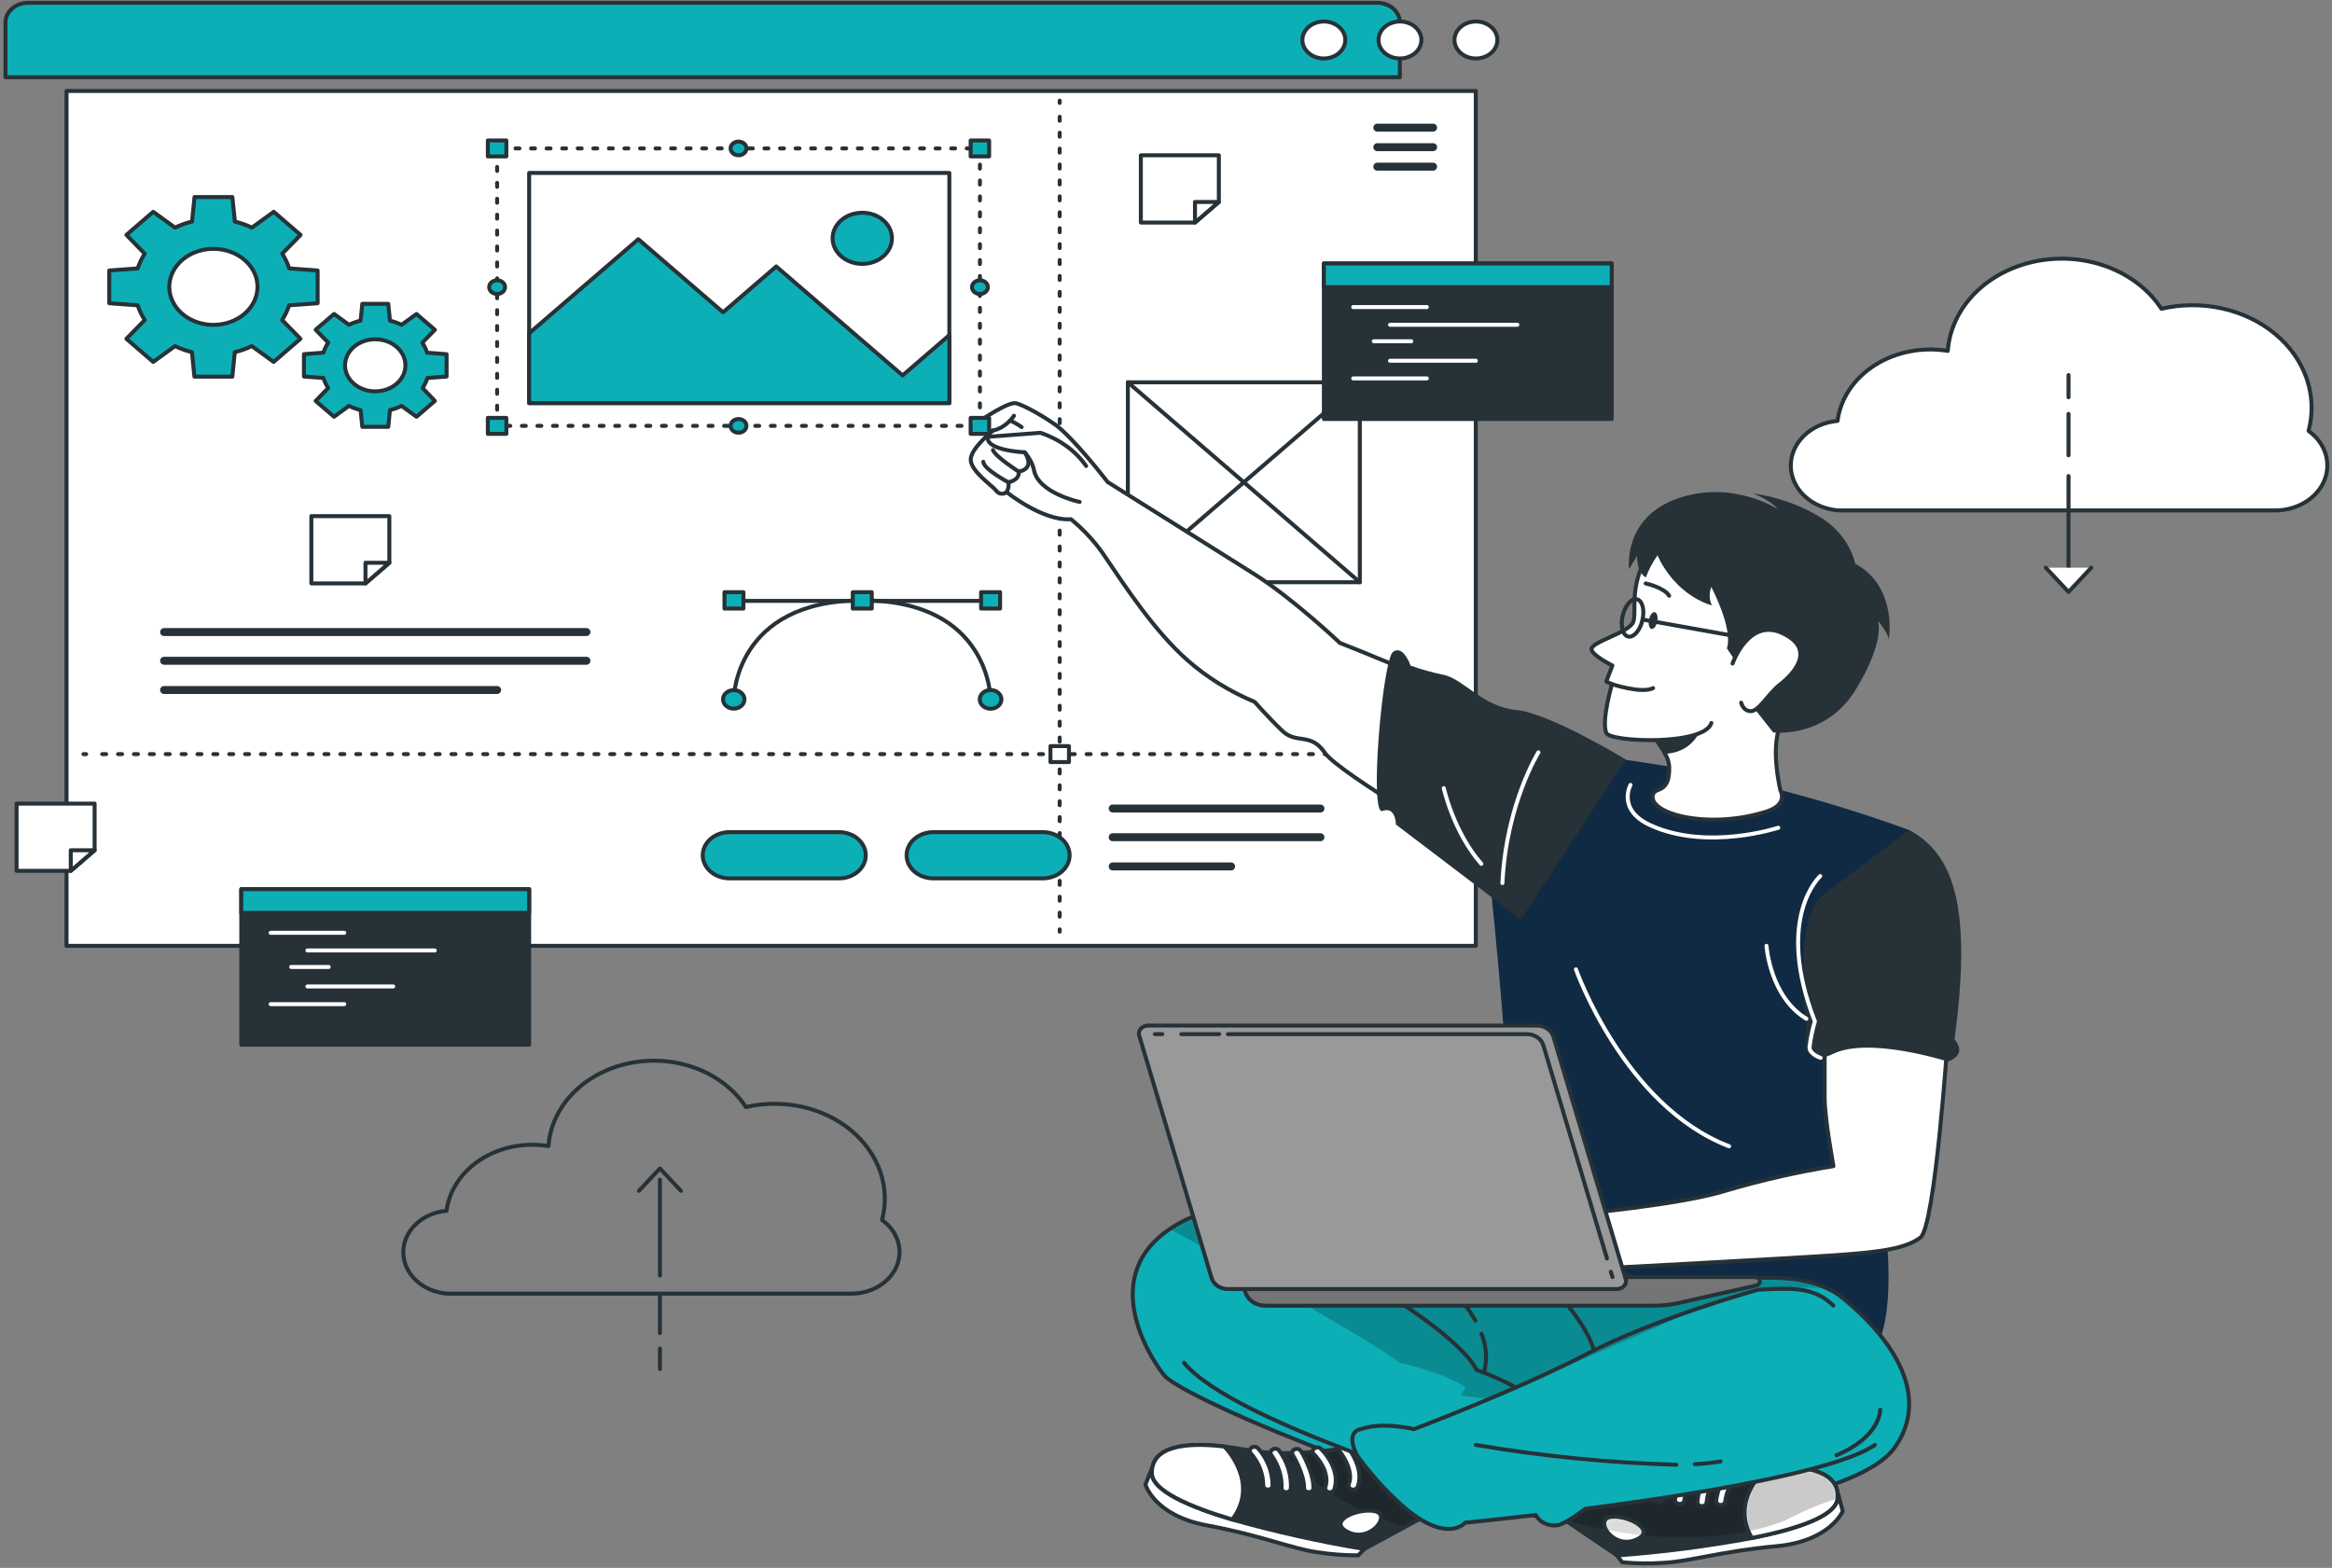
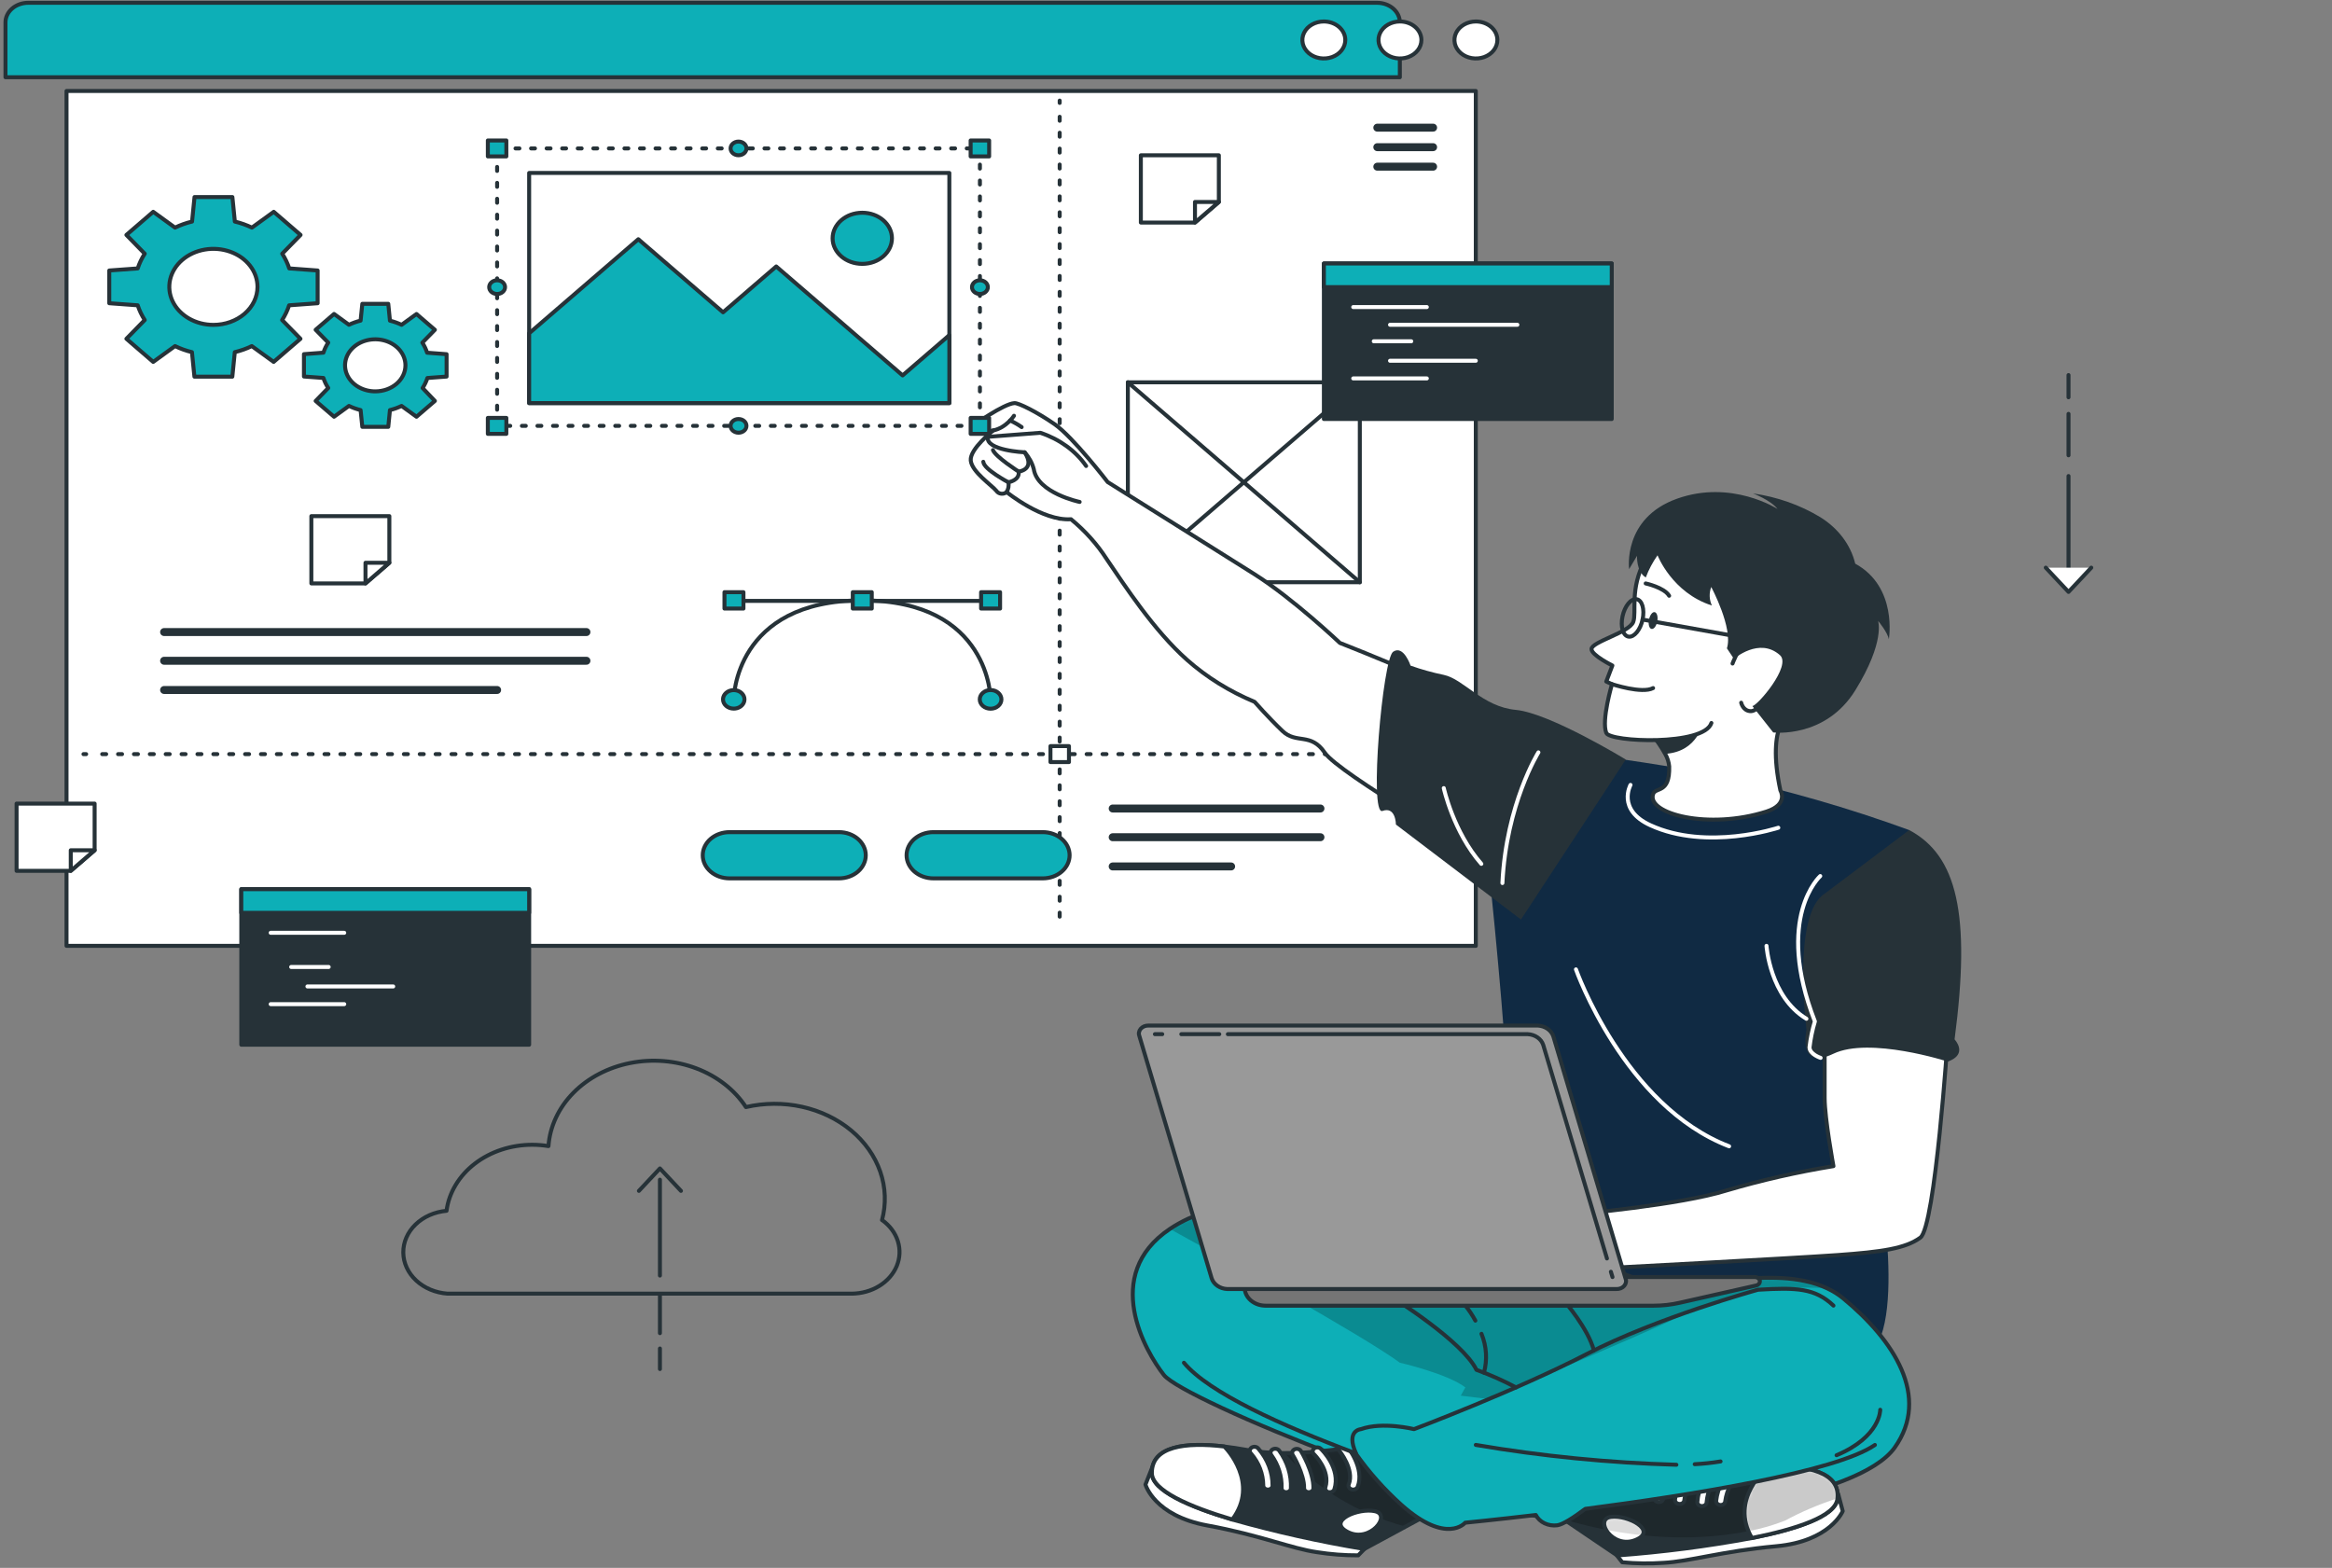
<svg xmlns="http://www.w3.org/2000/svg" width="586" height="394" viewBox="0 0 586 394" fill="none">
  <rect x="0" y="0" width="586" height="394" fill="#808080" stroke="none" />
-   <path d="M580.11 108.286C581.274 103.945 581.112 99.418 579.641 95.147C578.17 90.876 575.44 87.006 571.716 83.915C567.992 80.823 563.402 78.615 558.393 77.507C553.384 76.398 548.127 76.427 543.135 77.589C540.093 72.943 535.39 69.268 529.726 67.112C524.063 64.955 517.742 64.434 511.706 65.624C505.67 66.815 500.242 69.653 496.232 73.718C492.221 77.782 489.843 82.854 489.451 88.177C486.278 87.654 483.013 87.702 479.862 88.318C476.711 88.934 473.741 90.104 471.14 91.755C468.539 93.406 466.362 95.502 464.746 97.913C463.13 100.323 462.11 102.995 461.749 105.761C458.499 106.056 455.494 107.384 453.321 109.487C451.148 111.589 449.964 114.314 450.001 117.129C450.037 119.944 451.292 122.646 453.518 124.706C455.745 126.766 458.784 128.037 462.041 128.269H571.799C574.487 128.252 577.103 127.524 579.295 126.184C581.488 124.845 583.149 122.957 584.056 120.778C584.962 118.598 585.07 116.231 584.364 113.997C583.658 111.763 582.173 109.769 580.11 108.286Z" fill="white" stroke="#263238" stroke-linecap="round" stroke-linejoin="round" />
  <path d="M519.792 119.627V145.689" stroke="#263238" stroke-linecap="round" stroke-linejoin="round" />
  <path d="M519.792 104.003V114.415" stroke="#263238" stroke-linecap="round" stroke-linejoin="round" />
  <path d="M519.792 94.256V99.833" stroke="#263238" stroke-linecap="round" stroke-linejoin="round" />
  <path d="M514.077 142.65L519.792 148.741L525.507 142.65" fill="white" />
  <path d="M514.077 142.65L519.792 148.741L525.507 142.65" stroke="#263238" stroke-linecap="round" stroke-linejoin="round" />
  <path d="M221.639 306.6C222.712 302.584 222.56 298.396 221.198 294.445C219.836 290.494 217.31 286.914 213.867 284.054C210.423 281.195 206.179 279.153 201.548 278.127C196.917 277.101 192.056 277.127 187.44 278.201C184.63 273.899 180.282 270.496 175.045 268.5C169.807 266.504 163.961 266.021 158.379 267.124C152.798 268.228 147.779 270.857 144.074 274.621C140.369 278.385 138.175 283.081 137.82 288.008C136.487 287.788 135.133 287.676 133.776 287.671C128.443 287.668 123.296 289.358 119.317 292.419C115.339 295.48 112.808 299.697 112.208 304.265C109.203 304.536 106.424 305.764 104.414 307.708C102.404 309.652 101.308 312.173 101.34 314.777C101.372 317.381 102.53 319.881 104.587 321.788C106.645 323.695 109.453 324.872 112.464 325.088H214.036C216.517 325.065 218.931 324.387 220.951 323.145C222.972 321.902 224.502 320.156 225.335 318.141C226.168 316.126 226.264 313.939 225.61 311.876C224.957 309.812 223.585 307.971 221.679 306.6H221.639Z" stroke="#263238" stroke-linecap="round" stroke-linejoin="round" />
  <path d="M165.832 320.544V296.444" stroke="#263238" stroke-linecap="round" stroke-linejoin="round" />
  <path d="M165.832 335.011V325.367" stroke="#263238" stroke-linecap="round" stroke-linejoin="round" />
  <path d="M165.832 344.028V338.869" stroke="#263238" stroke-linecap="round" stroke-linejoin="round" />
  <path d="M171.116 299.256L165.832 293.621L160.547 299.256" stroke="#263238" stroke-linecap="round" stroke-linejoin="round" />
  <path d="M7.091 0.704H346.046C347.561 0.704 349.015 1.223 350.087 2.147C351.159 3.071 351.761 4.324 351.761 5.631V19.412H1.375V5.631C1.375 4.324 1.978 3.071 3.05 2.147C4.121 1.223 5.575 0.704 7.091 0.704Z" fill="#0DAFB7" stroke="#263238" stroke-linecap="round" stroke-linejoin="round" />
  <path d="M370.849 22.863H16.716V237.682H370.849V22.863Z" fill="white" stroke="#263238" stroke-linecap="round" stroke-linejoin="round" />
  <path d="M376.268 10.046C376.268 10.966 375.952 11.864 375.359 12.629C374.767 13.393 373.925 13.989 372.939 14.341C371.954 14.692 370.87 14.784 369.824 14.605C368.778 14.426 367.817 13.983 367.063 13.333C366.309 12.683 365.796 11.855 365.587 10.953C365.379 10.051 365.486 9.117 365.894 8.268C366.302 7.418 366.994 6.692 367.88 6.182C368.767 5.671 369.809 5.398 370.876 5.398C372.306 5.398 373.677 5.888 374.689 6.76C375.7 7.631 376.268 8.814 376.268 10.046Z" fill="white" stroke="#263238" stroke-linecap="round" stroke-linejoin="round" />
  <path d="M357.18 10.046C357.18 10.966 356.864 11.864 356.271 12.629C355.679 13.393 354.837 13.989 353.851 14.341C352.866 14.692 351.782 14.784 350.736 14.605C349.69 14.426 348.729 13.983 347.975 13.333C347.221 12.683 346.708 11.855 346.5 10.953C346.292 10.051 346.398 9.117 346.806 8.268C347.215 7.418 347.906 6.692 348.792 6.182C349.679 5.671 350.722 5.398 351.788 5.398C353.218 5.398 354.59 5.888 355.601 6.76C356.612 7.631 357.18 8.814 357.18 10.046Z" fill="white" stroke="#263238" stroke-linecap="round" stroke-linejoin="round" />
  <path d="M338.052 10.046C338.052 10.966 337.736 11.864 337.143 12.629C336.551 13.393 335.709 13.989 334.723 14.341C333.738 14.692 332.654 14.784 331.608 14.605C330.562 14.426 329.601 13.983 328.847 13.333C328.093 12.683 327.58 11.855 327.372 10.953C327.164 10.051 327.27 9.117 327.678 8.268C328.087 7.418 328.778 6.692 329.664 6.182C330.551 5.671 331.594 5.398 332.66 5.398C334.09 5.398 335.462 5.888 336.473 6.76C337.484 7.631 338.052 8.814 338.052 10.046Z" fill="white" stroke="#263238" stroke-linecap="round" stroke-linejoin="round" />
  <path d="M360.119 32.078H346.1" stroke="#263238" stroke-width="2" stroke-linecap="round" stroke-linejoin="round" />
  <path d="M360.119 36.981H346.1" stroke="#263238" stroke-width="2" stroke-linecap="round" stroke-linejoin="round" />
  <path d="M360.119 41.885H346.1" stroke="#263238" stroke-width="2" stroke-linecap="round" stroke-linejoin="round" />
  <path d="M41.236 158.829H147.364" stroke="#263238" stroke-width="2" stroke-linecap="round" stroke-linejoin="round" />
  <path d="M41.236 166.045H147.364" stroke="#263238" stroke-width="2" stroke-linecap="round" stroke-linejoin="round" />
  <path d="M41.236 173.389H124.92" stroke="#263238" stroke-width="2" stroke-linecap="round" stroke-linejoin="round" />
  <path d="M266.285 25.28V25.861" stroke="#263238" stroke-linecap="round" stroke-linejoin="round" />
  <path d="M266.285 29.347V231.802" stroke="#263238" stroke-linecap="round" stroke-linejoin="round" stroke-dasharray="1 3" />
-   <path d="M266.285 233.545V234.126" stroke="#263238" stroke-linecap="round" stroke-linejoin="round" />
  <path d="M20.976 189.506H21.65" stroke="#263238" stroke-linecap="round" stroke-linejoin="round" />
  <path d="M25.68 189.506H362.734" stroke="#263238" stroke-linecap="round" stroke-linejoin="round" stroke-dasharray="1 2.99" />
  <path d="M364.756 189.506H365.43" stroke="#263238" stroke-linecap="round" stroke-linejoin="round" />
  <path d="M268.616 187.495H263.966V191.504H268.616V187.495Z" fill="white" stroke="#263238" stroke-linecap="round" stroke-linejoin="round" />
  <path d="M247.723 150.997H185.634" stroke="#263238" stroke-linecap="round" stroke-linejoin="round" />
  <path d="M248.922 175.747C248.922 175.747 248.922 150.869 216.678 150.869C184.434 150.869 184.38 175.747 184.38 175.747" stroke="#263238" stroke-linecap="round" stroke-linejoin="round" />
  <path d="M248.922 178.095C250.426 178.095 251.645 177.044 251.645 175.748C251.645 174.451 250.426 173.4 248.922 173.4C247.418 173.4 246.199 174.451 246.199 175.748C246.199 177.044 247.418 178.095 248.922 178.095Z" fill="#0DAFB7" stroke="#263238" stroke-linecap="round" stroke-linejoin="round" />
  <path d="M181.684 175.748C181.684 175.288 181.842 174.839 182.138 174.456C182.435 174.074 182.856 173.776 183.348 173.6C183.841 173.424 184.383 173.378 184.906 173.468C185.429 173.558 185.909 173.779 186.286 174.104C186.663 174.429 186.92 174.843 187.024 175.294C187.128 175.745 187.075 176.212 186.871 176.637C186.667 177.061 186.321 177.424 185.878 177.68C185.435 177.935 184.913 178.072 184.38 178.072C183.665 178.072 182.979 177.827 182.474 177.391C181.968 176.955 181.684 176.364 181.684 175.748Z" fill="#0DAFB7" stroke="#263238" stroke-linecap="round" stroke-linejoin="round" />
  <path d="M246.536 152.926H251.308V148.812H246.536V152.926Z" fill="#0DAFB7" stroke="#263238" stroke-linecap="round" stroke-linejoin="round" />
  <path d="M214.292 152.926H219.064V148.812H214.292V152.926Z" fill="#0DAFB7" stroke="#263238" stroke-linecap="round" stroke-linejoin="round" />
  <path d="M182.048 152.926H186.82V148.812H182.048V152.926Z" fill="#0DAFB7" stroke="#263238" stroke-linecap="round" stroke-linejoin="round" />
  <path d="M79.816 76.199V67.972L72.685 67.449C72.261 66.163 71.669 64.924 70.919 63.754L75.529 59.036L68.789 53.226L63.303 57.2C61.951 56.545 60.511 56.034 59.016 55.678L58.396 49.519H48.879L48.259 55.678C46.768 56.032 45.333 56.544 43.986 57.2L38.5 53.226L31.76 59.036L36.37 63.754C35.614 64.921 35.021 66.162 34.604 67.449L27.459 67.972V76.199L34.604 76.722C35.024 78.009 35.616 79.249 36.37 80.417L31.76 85.135L38.5 90.945L43.986 86.971C45.324 87.625 46.75 88.137 48.232 88.493L48.852 94.651H58.383L59.003 88.493C60.493 88.136 61.928 87.625 63.276 86.971L68.762 90.945L75.502 85.135L70.892 80.417C71.64 79.246 72.232 78.007 72.658 76.722L79.816 76.199ZM53.624 81.637C51.433 81.637 49.29 81.077 47.468 80.027C45.646 78.978 44.226 77.486 43.387 75.741C42.548 73.995 42.329 72.075 42.757 70.222C43.184 68.369 44.239 66.667 45.789 65.331C47.339 63.996 49.313 63.086 51.462 62.717C53.612 62.349 55.84 62.538 57.864 63.261C59.889 63.984 61.62 65.208 62.837 66.779C64.055 68.35 64.705 70.196 64.705 72.085C64.705 74.619 63.537 77.048 61.459 78.84C59.381 80.631 56.563 81.637 53.624 81.637Z" fill="#0DAFB7" stroke="#263238" stroke-linecap="round" stroke-linejoin="round" />
  <path d="M112.222 94.628V89.004L107.328 88.632C107.047 87.754 106.644 86.907 106.129 86.111L109.283 82.88L104.659 78.906L100.912 81.626C99.986 81.182 99.005 80.831 97.987 80.58L97.569 76.35H91.045L90.613 80.568C89.595 80.82 88.614 81.171 87.688 81.614L83.941 78.895L79.317 82.869L82.485 86.099C81.96 86.892 81.552 87.74 81.272 88.621L76.378 88.993V94.617L81.272 94.977C81.549 95.859 81.957 96.706 82.485 97.498L79.317 100.752L83.941 104.726L87.688 102.007C88.614 102.45 89.595 102.801 90.613 103.053L91.045 107.259H97.569L97.987 103.053C99.005 102.801 99.986 102.45 100.912 102.007L104.659 104.726L109.283 100.752L106.196 97.51C106.714 96.715 107.117 95.868 107.396 94.989L112.222 94.628ZM94.307 98.347C92.805 98.349 91.335 97.967 90.085 97.249C88.835 96.531 87.861 95.509 87.284 94.314C86.708 93.118 86.557 91.801 86.849 90.531C87.142 89.261 87.865 88.094 88.927 87.179C89.989 86.263 91.343 85.64 92.816 85.388C94.29 85.136 95.817 85.266 97.204 85.763C98.591 86.259 99.776 87.1 100.609 88.177C101.442 89.255 101.885 90.521 101.883 91.816C101.879 93.547 101.08 95.207 99.66 96.43C98.24 97.655 96.315 98.344 94.307 98.347Z" fill="#0DAFB7" stroke="#263238" stroke-linecap="round" stroke-linejoin="round" />
  <path d="M279.603 203.171H331.811" stroke="#263238" stroke-width="2" stroke-linecap="round" stroke-linejoin="round" />
  <path d="M279.603 210.387H331.811" stroke="#263238" stroke-width="2" stroke-linecap="round" stroke-linejoin="round" />
  <path d="M279.603 217.731H309.366" stroke="#263238" stroke-width="2" stroke-linecap="round" stroke-linejoin="round" />
  <path d="M210.814 220.729H183.328C181.541 220.729 179.826 220.116 178.562 219.027C177.298 217.937 176.588 216.459 176.588 214.919C176.588 213.378 177.298 211.9 178.562 210.81C179.826 209.721 181.541 209.109 183.328 209.109H210.814C212.602 209.109 214.316 209.721 215.58 210.81C216.844 211.9 217.554 213.378 217.554 214.919C217.554 216.459 216.844 217.937 215.58 219.027C214.316 220.116 212.602 220.729 210.814 220.729Z" fill="#0DAFB7" stroke="#263238" stroke-linecap="round" stroke-linejoin="round" />
  <path d="M262.038 220.729H234.553C232.765 220.729 231.051 220.116 229.787 219.027C228.523 217.937 227.813 216.459 227.812 214.919C227.813 213.378 228.523 211.9 229.787 210.81C231.051 209.721 232.765 209.109 234.553 209.109H262.038C263.826 209.109 265.54 209.721 266.804 210.81C268.068 211.9 268.778 213.378 268.778 214.919C268.778 216.459 268.068 217.937 266.804 219.027C265.54 220.116 263.826 220.729 262.038 220.729Z" fill="#0DAFB7" stroke="#263238" stroke-linecap="round" stroke-linejoin="round" />
  <path d="M341.705 96.069H283.417V146.314H341.705V96.069Z" fill="white" stroke="#263238" stroke-linecap="round" stroke-linejoin="round" />
  <path d="M283.417 96.069L341.705 146.314" stroke="#263238" stroke-linecap="round" stroke-linejoin="round" />
  <path d="M341.705 96.069L283.417 146.314" stroke="#263238" stroke-linecap="round" stroke-linejoin="round" />
  <path d="M306.28 39.027V50.751L300.281 55.922H286.68V39.027H306.28Z" fill="white" stroke="#263238" stroke-linecap="round" stroke-linejoin="round" />
  <path d="M306.28 50.751L300.281 55.922V50.751H306.28Z" fill="white" stroke="#263238" stroke-linecap="round" stroke-linejoin="round" />
  <path d="M97.838 129.697V141.422L91.84 146.605H78.238V129.697H97.838Z" fill="white" stroke="#263238" stroke-linecap="round" stroke-linejoin="round" />
  <path d="M97.838 141.422L91.84 146.605V141.422H97.838Z" fill="white" stroke="#263238" stroke-linecap="round" stroke-linejoin="round" />
  <path d="M23.779 201.939V213.664L17.781 218.834H4.166V201.939H23.779Z" fill="white" stroke="#263238" stroke-linecap="round" stroke-linejoin="round" />
  <path d="M23.779 213.664L17.781 218.834V213.664H23.779Z" fill="white" stroke="#263238" stroke-linecap="round" stroke-linejoin="round" />
  <path d="M405.008 66.217H332.674V105.295H405.008V66.217Z" fill="#263238" stroke="#263238" stroke-linecap="round" stroke-linejoin="round" />
  <path d="M405.008 66.217H332.674V72.155H405.008V66.217Z" fill="#0DAFB7" stroke="#263238" stroke-linecap="round" stroke-linejoin="round" />
  <path d="M340.047 77.163H358.542" stroke="white" stroke-linecap="round" stroke-linejoin="round" />
  <path d="M349.294 81.614H381.296" stroke="white" stroke-linecap="round" stroke-linejoin="round" />
  <path d="M345.21 85.762H354.632" stroke="white" stroke-linecap="round" stroke-linejoin="round" />
  <path d="M349.294 90.654H370.849" stroke="white" stroke-linecap="round" stroke-linejoin="round" />
  <path d="M340.047 95.093H358.542" stroke="white" stroke-linecap="round" stroke-linejoin="round" />
  <path d="M132.967 223.448H60.634V262.526H132.967V223.448Z" fill="#263238" stroke="#263238" stroke-linecap="round" stroke-linejoin="round" />
  <path d="M132.967 223.448H60.634V229.385H132.967V223.448Z" fill="#0DAFB7" stroke="#263238" stroke-linecap="round" stroke-linejoin="round" />
  <path d="M68.021 234.405H86.502" stroke="white" stroke-linecap="round" stroke-linejoin="round" />
-   <path d="M77.254 238.844H109.256" stroke="white" stroke-linecap="round" stroke-linejoin="round" />
  <path d="M73.17 242.992H82.593" stroke="white" stroke-linecap="round" stroke-linejoin="round" />
  <path d="M77.254 247.884H98.809" stroke="white" stroke-linecap="round" stroke-linejoin="round" />
  <path d="M68.021 252.335H86.502" stroke="white" stroke-linecap="round" stroke-linejoin="round" />
  <path d="M269.129 130.476C261.998 130.999 252.953 123.655 252.953 123.655C252.779 123.809 252.567 123.927 252.332 123.998C252.096 124.069 251.845 124.092 251.598 124.065C251.351 124.038 251.114 123.962 250.907 123.842C250.7 123.723 250.528 123.563 250.405 123.376C249.246 121.935 244.218 118.6 243.935 115.719C243.652 112.837 249.583 108.166 249.583 108.166C245.013 109.235 244.528 106.922 244.528 106.922C244.528 106.922 252.225 101.449 254.921 101.298C255.972 101.24 260.555 103.518 264.99 106.585C269.628 109.804 278.336 121.133 278.336 121.133C278.336 121.133 307.789 139.574 315.23 144.292C325.057 150.52 336.704 161.571 336.704 161.571C336.704 161.571 375.796 176.77 386.58 185.125L371.995 214.895C371.995 214.895 336.448 194.363 332.903 189.157C329.357 183.951 325.799 187.077 322.24 183.672C318.681 180.268 315.271 176.375 315.271 176.375C308.941 173.741 303.197 170.169 298.299 165.824C289.996 158.469 282.676 147.232 278.079 140.469C275.7 136.767 272.682 133.398 269.129 130.476Z" fill="white" stroke="#263238" stroke-linecap="round" stroke-linejoin="round" />
  <path d="M271.299 126.13C271.299 126.13 260.69 123.911 259.774 117.88C259.369 116.351 258.592 114.913 257.496 113.662C257.496 113.662 247.601 113.243 248.221 109.769L261.432 108.758C266.24 110.351 270.29 113.289 272.93 117.101" fill="white" />
  <path d="M271.299 126.13C271.299 126.13 260.69 123.911 259.774 117.88C259.369 116.351 258.592 114.913 257.496 113.662C257.496 113.662 247.601 113.243 248.221 109.769L261.432 108.758C266.24 110.351 270.29 113.289 272.93 117.101" stroke="#263238" stroke-linecap="round" stroke-linejoin="round" />
  <path d="M252.939 123.655C253.41 122.902 253.567 122.032 253.384 121.192C253.384 121.192 256.296 120.727 255.972 118.507C255.972 118.507 260.286 118.054 257.496 113.662" stroke="#263238" stroke-linecap="round" stroke-linejoin="round" />
  <path d="M255.973 118.507C255.973 118.507 250.163 114.801 249.516 113.104" stroke="#263238" stroke-linecap="round" stroke-linejoin="round" />
  <path d="M253.385 121.192C253.385 121.192 247.197 117.938 247.089 116.044" stroke="#263238" stroke-linecap="round" stroke-linejoin="round" />
  <path d="M254.8 104.482C254.8 104.482 252.831 107.526 249.569 108.166" stroke="#263238" stroke-linecap="round" stroke-linejoin="round" />
  <path d="M253.816 105.667C254.85 106.133 255.826 106.69 256.728 107.329" stroke="#263238" stroke-linecap="round" stroke-linejoin="round" />
  <path d="M479.754 208.586C464.501 203.021 448.767 198.491 432.695 195.037C409.024 190.261 370.687 185.996 370.687 185.996C370.687 185.996 381.229 278.724 378.452 284.302C375.675 289.879 359.014 308.611 359.014 308.611C359.014 308.611 449.181 338.916 464.899 341.495C480.617 344.075 472.421 297.049 472.421 297.049C472.421 297.049 489.028 237.275 479.754 208.586Z" fill="#102A43" />
  <path d="M447.389 198.627C447.389 198.627 449.532 202.113 443.897 203.938C429.298 208.586 413.743 204.484 415.401 199.557C416.034 197.674 419.647 199.557 419.445 192.585C419.345 191.51 419.011 190.462 418.461 189.494C417.431 187.608 416.189 185.814 414.754 184.137C413.195 182.27 411.526 180.475 409.752 178.757C409.752 178.757 432.925 165.975 450.112 178.757C450.085 178.699 443.695 181.488 447.389 198.627Z" fill="white" stroke="#263238" stroke-linecap="round" stroke-linejoin="round" />
  <path d="M476.101 363.782C466.975 376.564 420.671 382.618 395.396 382.049C370.121 381.48 297.397 351.837 292.463 345.516C287.893 339.706 276.664 320.451 293.973 308.82C295.441 307.842 297.001 306.972 298.637 306.217C310.486 300.686 389.29 318.127 389.29 318.127C389.29 318.127 394.17 315.466 395.962 315.664C401.462 316.268 405.399 320.103 416.506 322.833C424.284 324.751 445.515 317.384 459.076 323.717C460.581 324.41 461.969 325.278 463.201 326.296C475.872 336.731 485.214 350.965 476.101 363.782Z" fill="#0DAFB7" />
  <mask id="mask0_0_1" style="mask-type:luminance" maskUnits="userSpaceOnUse" x="284" y="305" width="196" height="78">
    <path d="M476.101 363.782C466.975 376.564 420.671 382.618 395.396 382.049C370.121 381.48 297.397 351.837 292.463 345.516C287.893 339.706 276.664 320.451 293.973 308.82C295.441 307.842 297.001 306.972 298.637 306.217C310.486 300.686 389.29 318.127 389.29 318.127C389.29 318.127 394.17 315.466 395.962 315.664C401.462 316.268 405.399 320.103 416.506 322.833C424.284 324.751 445.515 317.384 459.076 323.717C460.581 324.41 461.969 325.278 463.201 326.296C475.872 336.731 485.214 350.965 476.101 363.782Z" fill="white" />
  </mask>
  <g mask="url(#mask0_0_1)">
    <path opacity="0.3" d="M459.076 323.717C445.178 322.915 432.79 325.425 424.136 329.829C413.877 335.058 365.43 355.172 365.43 355.172C365.538 353.011 368.234 348.653 368.234 348.653C363.678 345.167 351.761 342.436 351.761 342.436C342.528 335.639 305.929 315.362 293.973 308.82C295.441 307.842 297.001 306.972 298.637 306.217C310.486 300.686 389.29 318.127 389.29 318.127C389.29 318.127 394.17 315.466 395.962 315.664C401.462 316.268 405.398 320.103 416.506 322.833C424.324 324.751 445.515 317.384 459.076 323.717Z" fill="black" fill-opacity="0.7" />
  </g>
  <path d="M476.101 363.782C466.975 376.564 420.671 382.618 395.396 382.049C370.121 381.48 297.397 351.837 292.463 345.516C287.893 339.706 276.664 320.451 293.973 308.82C295.441 307.842 297.001 306.972 298.637 306.217C310.486 300.686 389.29 318.127 389.29 318.127C389.29 318.127 394.17 315.466 395.962 315.664C401.462 316.268 405.399 320.103 416.506 322.833C424.284 324.751 445.515 317.384 459.076 323.717C460.581 324.41 461.969 325.278 463.201 326.296C475.872 336.731 485.214 350.965 476.101 363.782Z" stroke="#263238" stroke-linecap="round" stroke-linejoin="round" />
  <path d="M461.893 375.356L463.052 379.737C463.052 379.737 459.952 387.313 446.323 388.556C432.695 389.799 424.621 392.391 418.015 392.728C414.563 392.963 411.092 392.916 407.649 392.588L406.301 390.869L461.893 375.356Z" fill="white" stroke="#263238" stroke-linecap="round" stroke-linejoin="round" />
  <path d="M382.752 374.891L406.369 390.869C417.752 390.03 429.062 388.571 440.231 386.499C451.419 384.268 461.192 381.073 461.718 376.681C462.54 370.011 454.263 368.186 444.436 368.442C442.603 368.442 440.716 368.605 438.815 368.767C423.084 370.22 403.08 362.737 403.08 362.737L382.752 374.891Z" fill="#263238" />
  <mask id="mask1_0_1" style="mask-type:luminance" maskUnits="userSpaceOnUse" x="382" y="362" width="80" height="29">
    <path d="M382.752 374.891L406.369 390.869C417.752 390.03 429.062 388.571 440.231 386.499C451.419 384.268 461.192 381.073 461.718 376.681C462.54 370.011 454.263 368.186 444.436 368.442C442.603 368.442 440.716 368.605 438.815 368.767C423.084 370.22 403.08 362.737 403.08 362.737L382.752 374.891Z" fill="white" />
  </mask>
  <g mask="url(#mask1_0_1)">
    <path opacity="0.3" d="M461.731 376.518C457.146 377.988 452.747 379.857 448.602 382.095C448.602 382.095 426.67 391.821 392.956 381.805L382.752 374.891L403.08 362.725C403.08 362.725 423.071 370.22 438.815 368.756C440.716 368.581 442.603 368.465 444.436 368.43C454.196 368.175 462.405 369.964 461.731 376.518Z" fill="black" fill-opacity="0.7" />
  </g>
  <path d="M382.752 374.891L406.369 390.869C417.752 390.03 429.062 388.571 440.231 386.499C451.419 384.268 461.192 381.073 461.718 376.681C462.54 370.011 454.263 368.186 444.436 368.442C442.603 368.442 440.716 368.605 438.815 368.767C423.084 370.22 403.08 362.737 403.08 362.737L382.752 374.891Z" stroke="#263238" stroke-linecap="round" stroke-linejoin="round" />
  <path d="M404.764 381.189C400.505 381.782 405.182 389.323 410.952 386.999C416.721 384.675 409.024 380.585 404.764 381.189Z" fill="white" />
  <mask id="mask2_0_1" style="mask-type:luminance" maskUnits="userSpaceOnUse" x="403" y="381" width="11" height="7">
    <path d="M404.764 381.189C400.505 381.782 405.182 389.323 410.952 386.999C416.721 384.675 409.024 380.585 404.764 381.189Z" fill="white" />
  </mask>
  <g mask="url(#mask2_0_1)">
    <path opacity="0.2" d="M412.758 385.802C409.672 385.478 406.608 385.016 403.578 384.419C402.769 382.944 402.958 381.433 404.764 381.189C408.336 380.678 414.348 383.525 412.758 385.802Z" fill="black" fill-opacity="0.7" />
  </g>
  <path d="M404.764 381.189C400.505 381.782 405.182 389.323 410.952 386.999C416.721 384.675 409.024 380.585 404.764 381.189Z" stroke="#263238" stroke-linecap="round" stroke-linejoin="round" />
  <path d="M440.231 386.488C451.419 384.257 461.192 381.061 461.718 376.669C462.54 369.999 454.263 368.175 444.436 368.43C444.005 368.791 434.475 376.727 440.231 386.488Z" fill="white" />
  <mask id="mask3_0_1" style="mask-type:luminance" maskUnits="userSpaceOnUse" x="438" y="368" width="24" height="19">
    <path d="M440.231 386.488C451.419 384.257 461.192 381.061 461.718 376.669C462.54 369.999 454.263 368.175 444.436 368.43C444.005 368.791 434.475 376.727 440.231 386.488Z" fill="white" />
  </mask>
  <g mask="url(#mask3_0_1)">
    <path opacity="0.3" d="M461.732 376.518C457.147 377.988 452.748 379.857 448.602 382.095C445.647 383.273 442.55 384.165 439.368 384.756C435.594 375.809 444.032 368.767 444.437 368.43C454.196 368.175 462.406 369.964 461.732 376.518Z" fill="black" fill-opacity="0.7" />
  </g>
  <path d="M440.231 386.488C451.419 384.257 461.192 381.061 461.718 376.669C462.54 369.999 454.263 368.175 444.436 368.43C444.005 368.791 434.475 376.727 440.231 386.488Z" stroke="#263238" stroke-linecap="round" stroke-linejoin="round" />
  <path d="M432.25 378.203H432.318C432.471 378.209 432.624 378.189 432.769 378.144C432.913 378.098 433.045 378.029 433.158 377.939C433.271 377.849 433.362 377.741 433.426 377.621C433.49 377.501 433.526 377.371 433.531 377.238C433.913 374.383 435.328 371.704 437.575 369.581C437.683 369.488 437.769 369.377 437.828 369.256C437.887 369.134 437.917 369.004 437.917 368.872C437.917 368.74 437.887 368.61 437.828 368.488C437.769 368.366 437.683 368.256 437.575 368.163C437.356 367.977 437.06 367.873 436.753 367.873C436.445 367.873 436.15 367.977 435.93 368.163C433.287 370.634 431.646 373.778 431.253 377.122C431.226 377.378 431.314 377.634 431.5 377.835C431.686 378.036 431.955 378.168 432.25 378.203Z" fill="white" stroke="#263238" stroke-linecap="round" stroke-linejoin="round" />
  <path d="M427.573 378.47H427.667C427.821 378.473 427.973 378.45 428.116 378.402C428.259 378.354 428.389 378.282 428.5 378.19C428.61 378.098 428.698 377.988 428.759 377.867C428.82 377.745 428.852 377.615 428.853 377.482C429.121 374.581 430.367 371.81 432.439 369.511C432.552 369.411 432.641 369.291 432.698 369.16C432.755 369.029 432.779 368.889 432.77 368.749C432.761 368.61 432.719 368.473 432.645 368.348C432.572 368.223 432.469 368.113 432.343 368.024C432.218 367.935 432.072 367.87 431.916 367.832C431.76 367.794 431.596 367.785 431.435 367.804C431.274 367.824 431.12 367.872 430.982 367.946C430.844 368.02 430.725 368.117 430.633 368.233C428.227 370.878 426.795 374.083 426.521 377.436C426.51 377.691 426.612 377.941 426.808 378.134C427.004 378.326 427.277 378.446 427.573 378.47Z" fill="white" stroke="#263238" stroke-linecap="round" stroke-linejoin="round" />
  <path d="M421.979 377.935C422.131 377.948 422.285 377.935 422.431 377.896C422.578 377.857 422.714 377.794 422.831 377.71C422.949 377.626 423.046 377.522 423.118 377.405C423.189 377.288 423.232 377.161 423.246 377.029C423.61 373.543 427.088 368.976 427.128 368.895C427.299 368.671 427.36 368.398 427.3 368.135C427.239 367.872 427.061 367.64 426.805 367.489C426.547 367.343 426.232 367.29 425.929 367.342C425.626 367.394 425.36 367.547 425.187 367.768C425.025 367.966 421.332 372.753 420.914 376.797C420.893 376.932 420.905 377.07 420.948 377.202C420.991 377.333 421.064 377.456 421.164 377.563C421.263 377.669 421.387 377.757 421.527 377.821C421.667 377.885 421.821 377.924 421.979 377.935Z" fill="white" stroke="#263238" stroke-linecap="round" stroke-linejoin="round" />
  <path d="M416.695 377.459C416.797 377.47 416.902 377.47 417.005 377.459C417.157 377.438 417.302 377.391 417.433 377.321C417.563 377.251 417.677 377.159 417.766 377.051C417.855 376.943 417.918 376.82 417.952 376.691C417.985 376.562 417.989 376.428 417.962 376.297C417.139 372.021 421.75 368.361 421.79 368.326C421.943 368.14 422.018 367.915 422.004 367.688C421.99 367.46 421.887 367.244 421.712 367.073C421.538 366.902 421.301 366.787 421.041 366.747C420.781 366.706 420.513 366.743 420.28 366.85C420.051 367.024 414.673 371.277 415.71 376.657C415.76 376.861 415.881 377.048 416.057 377.191C416.233 377.334 416.455 377.428 416.695 377.459Z" fill="white" stroke="#263238" stroke-linecap="round" stroke-linejoin="round" />
  <path d="M410.952 376.262C411.077 376.28 411.205 376.28 411.33 376.262C411.62 376.201 411.872 376.047 412.035 375.831C412.198 375.615 412.259 375.354 412.206 375.1C411.195 371.289 415.549 366.966 415.603 366.966C415.805 366.765 415.907 366.504 415.886 366.238C415.866 365.973 415.726 365.725 415.495 365.549C415.381 365.46 415.248 365.392 415.104 365.348C414.959 365.305 414.806 365.286 414.653 365.294C414.5 365.301 414.35 365.335 414.213 365.393C414.075 365.45 413.952 365.531 413.85 365.63C413.635 365.839 408.647 370.754 409.928 375.588C410.002 375.775 410.139 375.939 410.321 376.059C410.504 376.179 410.723 376.25 410.952 376.262Z" fill="white" stroke="#263238" stroke-linecap="round" stroke-linejoin="round" />
  <path d="M289.524 368.802L287.839 373.055C287.839 373.055 289.996 380.875 303.395 383.339C316.794 385.802 324.505 389.149 330.975 390.055C334.381 390.596 337.838 390.86 341.301 390.845L342.851 389.253L289.524 368.802Z" fill="white" stroke="#263238" stroke-linecap="round" stroke-linejoin="round" />
  <path d="M368.234 375.507L342.811 389.253C331.592 387.39 320.521 384.918 309.663 381.851C298.812 378.621 289.443 374.554 289.443 370.138C289.443 363.422 297.895 362.365 307.641 363.503C309.461 363.713 311.321 364.003 313.195 364.34C328.657 367.21 349.456 361.574 349.456 361.574L368.234 375.507Z" fill="#263238" />
  <mask id="mask4_0_1" style="mask-type:luminance" maskUnits="userSpaceOnUse" x="289" y="361" width="80" height="29">
    <path d="M368.234 375.507L342.811 389.253C331.592 387.39 320.521 384.918 309.663 381.851C298.812 378.621 289.443 374.554 289.443 370.138C289.443 363.422 297.895 362.365 307.641 363.503C309.461 363.713 311.321 364.003 313.195 364.34C328.657 367.21 349.456 361.574 349.456 361.574L368.234 375.507Z" fill="white" />
  </mask>
  <g mask="url(#mask4_0_1)">
    <path opacity="0.3" d="M368.234 375.507L353.285 383.641C341.163 380.395 330.533 373.943 322.901 365.2C331.912 365.029 340.857 363.822 349.497 361.609L368.234 375.507Z" fill="black" fill-opacity="0.7" />
  </g>
  <path d="M368.234 375.507L342.811 389.253C331.592 387.39 320.521 384.918 309.663 381.851C298.812 378.621 289.443 374.554 289.443 370.138C289.443 363.422 297.895 362.365 307.641 363.503C309.461 363.713 311.321 364.003 313.195 364.34C328.657 367.21 349.456 361.574 349.456 361.574L368.234 375.507Z" stroke="#263238" stroke-linecap="round" stroke-linejoin="round" />
  <path d="M309.663 381.84C298.812 378.609 289.443 374.542 289.443 370.127C289.443 363.411 297.895 362.353 307.641 363.492C308.073 363.887 316.579 372.66 309.663 381.84Z" fill="white" stroke="#263238" stroke-linecap="round" stroke-linejoin="round" />
  <path d="M318.614 374.322H318.547C318.237 374.304 317.947 374.182 317.741 373.982C317.534 373.782 317.426 373.52 317.441 373.253C317.42 370.384 316.349 367.595 314.381 365.281C314.267 365.18 314.178 365.059 314.121 364.926C314.065 364.793 314.041 364.651 314.052 364.51C314.063 364.368 314.108 364.23 314.185 364.105C314.261 363.98 314.368 363.87 314.497 363.782C314.626 363.695 314.775 363.631 314.935 363.597C315.094 363.562 315.26 363.556 315.422 363.58C315.584 363.605 315.738 363.658 315.875 363.737C316.011 363.815 316.127 363.918 316.215 364.038C318.541 366.721 319.79 369.984 319.773 373.334C319.77 373.597 319.646 373.848 319.429 374.033C319.212 374.218 318.919 374.322 318.614 374.322Z" fill="white" stroke="#263238" stroke-linecap="round" stroke-linejoin="round" />
  <path d="M323.224 374.984H323.116C322.807 374.96 322.522 374.832 322.322 374.627C322.123 374.423 322.025 374.158 322.051 373.892C322.147 370.988 321.252 368.123 319.477 365.653C319.388 365.543 319.326 365.419 319.293 365.289C319.26 365.158 319.257 365.023 319.284 364.891C319.312 364.76 319.369 364.634 319.453 364.522C319.537 364.409 319.646 364.312 319.773 364.236C319.901 364.159 320.044 364.105 320.196 364.077C320.348 364.048 320.504 364.046 320.657 364.07C320.81 364.093 320.955 364.143 321.086 364.215C321.217 364.288 321.329 364.381 321.418 364.491C323.5 367.336 324.534 370.658 324.383 374.02C324.37 374.278 324.242 374.521 324.026 374.701C323.811 374.88 323.524 374.981 323.224 374.984Z" fill="white" stroke="#263238" stroke-linecap="round" stroke-linejoin="round" />
  <path d="M328.859 374.984C328.549 374.978 328.254 374.868 328.037 374.676C327.821 374.485 327.699 374.229 327.699 373.961C327.78 370.417 324.869 365.618 324.828 365.572C324.685 365.333 324.658 365.055 324.751 364.798C324.844 364.541 325.051 364.327 325.327 364.201C325.602 364.078 325.923 364.055 326.218 364.135C326.514 364.216 326.761 364.394 326.904 364.631C327.039 364.84 330.126 369.929 330.045 373.996C330.038 374.262 329.909 374.515 329.687 374.7C329.465 374.885 329.168 374.987 328.859 374.984Z" fill="white" stroke="#263238" stroke-linecap="round" stroke-linejoin="round" />
  <path d="M334.17 374.984H333.86C333.562 374.911 333.31 374.739 333.158 374.506C333.007 374.273 332.968 373.998 333.051 373.741C334.399 369.569 330.261 365.502 330.221 365.467C330.104 365.371 330.011 365.255 329.948 365.127C329.886 364.998 329.855 364.86 329.857 364.721C329.859 364.581 329.895 364.444 329.962 364.317C330.029 364.19 330.125 364.077 330.246 363.984C330.366 363.891 330.507 363.82 330.66 363.776C330.814 363.732 330.976 363.716 331.137 363.729C331.298 363.741 331.454 363.783 331.595 363.85C331.737 363.917 331.861 364.009 331.959 364.119C332.162 364.317 337.001 369.035 335.302 374.287C335.223 374.491 335.071 374.668 334.867 374.793C334.664 374.919 334.42 374.985 334.17 374.984Z" fill="white" stroke="#263238" stroke-linecap="round" stroke-linejoin="round" />
  <path d="M340.034 374.322C339.904 374.326 339.776 374.306 339.656 374.264C339.509 374.223 339.373 374.157 339.257 374.071C339.14 373.984 339.045 373.877 338.977 373.758C338.909 373.639 338.869 373.509 338.861 373.376C338.853 373.243 338.876 373.11 338.928 372.985C340.398 369.29 336.583 364.607 336.556 364.561C336.445 364.455 336.362 364.33 336.312 364.194C336.261 364.058 336.245 363.915 336.263 363.773C336.281 363.632 336.334 363.495 336.418 363.372C336.502 363.25 336.615 363.143 336.75 363.061C336.885 362.979 337.039 362.922 337.201 362.894C337.363 362.866 337.53 362.868 337.691 362.9C337.852 362.932 338.004 362.993 338.136 363.079C338.268 363.165 338.377 363.274 338.456 363.399C338.645 363.62 342.999 368.965 341.152 373.659C341.067 373.855 340.914 374.024 340.714 374.142C340.514 374.26 340.276 374.323 340.034 374.322Z" fill="white" stroke="#263238" stroke-linecap="round" stroke-linejoin="round" />
  <path d="M345.574 379.771C349.739 380.759 344.226 387.789 338.713 385C333.199 382.212 341.422 378.795 345.574 379.771Z" fill="white" stroke="#263238" stroke-linecap="round" stroke-linejoin="round" />
  <path d="M297.504 342.448C303.746 349.989 322.254 358.321 340.64 365.188C343.929 369.883 347.807 374.252 352.206 378.214C363.556 388.277 368.18 382.642 368.18 382.642C368.18 382.642 375.351 381.944 385.933 380.701C386.374 381.586 387.142 382.32 388.117 382.789C389.092 383.257 390.221 383.434 391.325 383.292C392.673 383.106 395.369 381.41 398.348 379.167C425.079 375.681 461.354 369.871 471.14 363.108" fill="#0DAFB7" />
  <path d="M297.504 342.448C303.746 349.989 322.254 358.321 340.64 365.188C343.929 369.883 347.807 374.252 352.206 378.214C363.556 388.277 368.18 382.642 368.18 382.642C368.18 382.642 375.351 381.944 385.933 380.701C386.374 381.586 387.142 382.32 388.117 382.789C389.092 383.257 390.221 383.434 391.325 383.292C392.673 383.106 395.369 381.41 398.348 379.167C425.079 375.681 461.354 369.871 471.14 363.108" stroke="#263238" stroke-linecap="round" stroke-linejoin="round" />
  <path d="M460.72 328.086C456.097 323.705 451.473 323.507 441.767 324.1C441.767 324.1 416.438 331.072 398.766 340.24C381.094 349.408 355.32 359.134 355.32 359.134C355.32 359.134 347.461 357.171 341.988 359.134C341.988 359.134 338.147 359.39 340.721 365.177" stroke="#263238" stroke-linecap="round" stroke-linejoin="round" />
  <path d="M472.475 354.266C472.475 354.266 472.609 361.017 461.502 365.688" stroke="#263238" stroke-linecap="round" stroke-linejoin="round" />
  <path d="M349.969 326.099C349.969 326.099 367.493 337.022 371.011 344.226C374.455 345.477 377.781 346.958 380.959 348.653" stroke="#263238" stroke-linecap="round" stroke-linejoin="round" />
  <path d="M372.278 335.174C373.563 338.313 373.778 341.705 372.898 344.946" stroke="#263238" stroke-linecap="round" stroke-linejoin="round" />
  <path d="M368.234 328.086C369.189 329.283 370.027 330.546 370.741 331.862" stroke="#263238" stroke-linecap="round" stroke-linejoin="round" />
  <path d="M393.199 327.086C393.199 327.086 399.063 333.849 400.518 339.334" stroke="#263238" stroke-linecap="round" stroke-linejoin="round" />
  <path d="M425.861 367.942C428.042 367.832 430.212 367.599 432.358 367.245" stroke="#263238" stroke-linecap="round" stroke-linejoin="round" />
  <path d="M370.849 363.097C387.465 365.934 404.321 367.601 421.251 368.082" stroke="#263238" stroke-linecap="round" stroke-linejoin="round" />
  <path d="M489.459 260.632C489.459 260.632 486.292 308.274 482.558 311.004C478.824 313.735 472.933 314.583 461.785 315.385C450.637 316.187 401.327 318.79 401.327 318.79L396.016 305.136C396.016 305.136 422.235 302.812 433.868 299.152C442.639 296.567 451.612 294.525 460.72 293.04C460.72 293.04 458.509 281.06 458.509 275.9V251.638" fill="white" />
  <path d="M489.459 260.632C489.459 260.632 486.292 308.274 482.558 311.004C478.824 313.735 472.933 314.583 461.785 315.385C450.637 316.187 401.327 318.79 401.327 318.79L396.016 305.136C396.016 305.136 422.235 302.812 433.868 299.152C442.639 296.567 451.612 294.525 460.72 293.04C460.72 293.04 458.509 281.06 458.509 275.9V251.638" stroke="#263238" stroke-linecap="round" stroke-linejoin="round" />
  <path d="M479.754 208.586C491.765 214.965 495.31 229.711 491.158 261.189C491.158 261.189 494.703 264.908 489.459 266.767C489.459 266.767 469.819 260.434 460.693 264.803C451.567 269.172 453.953 258.772 453.953 258.772C453.953 258.772 450.192 229.815 458.509 224.575" fill="#263238" />
  <path d="M457.404 220.148C457.404 220.148 445.852 230.501 456.056 256.669C455.412 258.805 454.962 260.981 454.708 263.176C454.708 264.931 457.498 265.837 457.498 265.837" stroke="white" stroke-linecap="round" stroke-linejoin="round" />
  <path d="M443.897 237.682C443.897 237.682 444.733 250.464 453.926 256.007" stroke="white" stroke-linecap="round" stroke-linejoin="round" />
  <path d="M446.863 208.005C446.863 208.005 428.948 213.919 414.699 207.366C406.248 203.484 409.725 197.244 409.725 197.244" stroke="white" stroke-linecap="round" stroke-linejoin="round" />
  <path d="M318.034 328.109H415.549C417.751 328.11 419.944 327.864 422.073 327.377L441.309 323.031C441.575 322.972 441.811 322.838 441.979 322.651C442.147 322.464 442.239 322.234 442.239 321.997C442.239 321.71 442.107 321.435 441.872 321.233C441.637 321.03 441.318 320.916 440.985 320.916H314.004C313.674 320.919 313.358 321.034 313.126 321.237C312.894 321.439 312.764 321.712 312.764 321.997V323.565C312.764 324.77 313.319 325.926 314.307 326.778C315.296 327.63 316.636 328.109 318.034 328.109Z" fill="#757575" stroke="#263238" stroke-linecap="round" stroke-linejoin="round" />
  <path d="M308.396 323.926H406.18C406.563 323.941 406.944 323.874 407.29 323.731C407.636 323.588 407.935 323.373 408.16 323.106C408.386 322.839 408.531 322.528 408.583 322.2C408.635 321.873 408.592 321.539 408.458 321.23L390.328 260.422C390.085 259.676 389.577 259.014 388.876 258.529C388.175 258.043 387.316 257.759 386.418 257.715H288.608C288.224 257.702 287.843 257.771 287.498 257.915C287.152 258.06 286.854 258.276 286.628 258.543C286.403 258.811 286.258 259.123 286.206 259.451C286.154 259.778 286.196 260.112 286.329 260.422L304.474 321.23C304.716 321.977 305.226 322.64 305.93 323.124C306.634 323.608 307.497 323.888 308.396 323.926Z" fill="#999999" stroke="#263238" stroke-linecap="round" stroke-linejoin="round" />
  <path d="M292.059 259.876H290.212" stroke="#263238" stroke-linecap="round" stroke-linejoin="round" />
  <path d="M306.388 259.876H296.844" stroke="#263238" stroke-linecap="round" stroke-linejoin="round" />
  <path d="M403.808 316.245L387.793 262.584C387.553 261.838 387.048 261.177 386.349 260.691C385.651 260.206 384.794 259.921 383.898 259.876H308.544" stroke="#263238" stroke-linecap="round" stroke-linejoin="round" />
  <path d="M405.196 320.916L404.792 319.58" stroke="#263238" stroke-linecap="round" stroke-linejoin="round" />
  <path d="M380.959 178.397C372.494 177.607 367.883 170.67 362.788 169.589C359.945 169.002 357.16 168.225 354.457 167.265C354.457 167.265 352.705 161.989 350.076 163.779C347.448 165.568 343.997 205.03 347.38 203.787C350.764 202.543 350.777 207.203 350.777 207.203L382.199 231.07L408.539 190.865C408.539 190.865 389.424 179.199 380.959 178.397Z" fill="#263238" />
  <path d="M124.906 37.876V37.295H125.58" stroke="#263238" stroke-linecap="round" stroke-linejoin="round" />
  <path d="M129.543 37.295H243.584" stroke="#263238" stroke-linecap="round" stroke-linejoin="round" stroke-dasharray="0.98 2.93" />
  <path d="M245.552 37.295H246.226V37.876" stroke="#263238" stroke-linecap="round" stroke-linejoin="round" />
  <path d="M246.24 41.362V104.691" stroke="#263238" stroke-linecap="round" stroke-linejoin="round" stroke-dasharray="1 3" />
  <path d="M246.226 106.434V107.015H245.552" stroke="#263238" stroke-linecap="round" stroke-linejoin="round" />
  <path d="M241.603 107.015H127.562" stroke="#263238" stroke-linecap="round" stroke-linejoin="round" stroke-dasharray="0.98 2.93" />
  <path d="M125.58 107.015H124.906V106.434" stroke="#263238" stroke-linecap="round" stroke-linejoin="round" />
  <path d="M124.92 102.948V39.619" stroke="#263238" stroke-linecap="round" stroke-linejoin="round" stroke-dasharray="1 3" />
  <path d="M185.58 39.015C186.682 39.015 187.575 38.245 187.575 37.295C187.575 36.345 186.682 35.575 185.58 35.575C184.478 35.575 183.585 36.345 183.585 37.295C183.585 38.245 184.478 39.015 185.58 39.015Z" fill="#0DAFB7" stroke="#263238" stroke-linecap="round" stroke-linejoin="round" />
  <path d="M124.92 73.875C126.022 73.875 126.915 73.105 126.915 72.155C126.915 71.205 126.022 70.435 124.92 70.435C123.818 70.435 122.925 71.205 122.925 72.155C122.925 73.105 123.818 73.875 124.92 73.875Z" fill="#0DAFB7" stroke="#263238" stroke-linecap="round" stroke-linejoin="round" />
  <path d="M185.58 108.735C186.682 108.735 187.575 107.965 187.575 107.015C187.575 106.065 186.682 105.295 185.58 105.295C184.478 105.295 183.585 106.065 183.585 107.015C183.585 107.965 184.478 108.735 185.58 108.735Z" fill="#0DAFB7" stroke="#263238" stroke-linecap="round" stroke-linejoin="round" />
  <path d="M246.24 73.875C247.342 73.875 248.235 73.105 248.235 72.155C248.235 71.205 247.342 70.435 246.24 70.435C245.138 70.435 244.245 71.205 244.245 72.155C244.245 73.105 245.138 73.875 246.24 73.875Z" fill="#0DAFB7" stroke="#263238" stroke-linecap="round" stroke-linejoin="round" />
  <path d="M248.558 105.017H243.908V109.025H248.558V105.017Z" fill="#0DAFB7" stroke="#263238" stroke-linecap="round" stroke-linejoin="round" />
  <path d="M248.558 35.297H243.908V39.305H248.558V35.297Z" fill="#0DAFB7" stroke="#263238" stroke-linecap="round" stroke-linejoin="round" />
  <path d="M127.238 105.017H122.588V109.025H127.238V105.017Z" fill="#0DAFB7" stroke="#263238" stroke-linecap="round" stroke-linejoin="round" />
  <path d="M127.238 35.297H122.588V39.305H127.238V35.297Z" fill="#0DAFB7" stroke="#263238" stroke-linecap="round" stroke-linejoin="round" />
  <path d="M238.556 43.465H132.967V101.298H238.556V43.465Z" fill="white" stroke="#263238" stroke-linecap="round" stroke-linejoin="round" />
  <path d="M238.556 84.217L226.815 94.338L195.056 66.961L181.697 78.477L160.399 60.117L132.967 83.752V101.298H238.556V84.217Z" fill="#0DAFB7" stroke="#263238" stroke-linecap="round" stroke-linejoin="round" />
  <path d="M216.678 66.31C220.795 66.31 224.133 63.433 224.133 59.885C224.133 56.336 220.795 53.459 216.678 53.459C212.561 53.459 209.224 56.336 209.224 59.885C209.224 63.433 212.561 66.31 216.678 66.31Z" fill="#0DAFB7" stroke="#263238" stroke-linecap="round" stroke-linejoin="round" />
  <path d="M386.58 189.064C386.58 189.064 378.492 202.044 377.535 221.902" stroke="white" stroke-linecap="round" stroke-linejoin="round" />
  <path d="M362.801 198.046C362.801 198.046 365.214 209.085 372.237 217.08" stroke="white" stroke-linecap="round" stroke-linejoin="round" />
  <path d="M396.016 243.597C396.016 243.597 408.148 277.945 434.501 288.055" stroke="white" stroke-linecap="round" stroke-linejoin="round" />
  <path d="M427.937 181.418C427.937 181.418 426.791 188.913 418.434 189.436C417.404 187.55 416.162 185.756 414.727 184.079C419.066 182.972 423.477 182.084 427.937 181.418Z" fill="#263238" />
  <path d="M445.744 181.941C445.744 181.941 459.723 183.417 465.573 167.242C471.423 151.067 466.827 138.877 443.695 133.009C430.862 129.756 418.083 132.37 413.405 140.748C409.442 147.918 411.316 153.879 410.413 156.284C409.388 158.98 399.925 161.269 399.925 163.117C399.925 164.639 405.169 167.242 405.169 167.242L403.632 171.262L405.075 171.925C405.075 171.925 402.379 180.976 403.632 184.172C404.522 186.496 428.206 187.472 430.053 181.685" fill="white" />
  <path d="M445.744 181.941C445.744 181.941 459.723 183.417 465.573 167.242C471.423 151.067 466.827 138.877 443.695 133.009C430.862 129.756 418.083 132.37 413.405 140.748C409.442 147.918 411.316 153.879 410.413 156.284C409.388 158.98 399.925 161.269 399.925 163.117C399.925 164.639 405.169 167.242 405.169 167.242L403.632 171.262L405.075 171.925C405.075 171.925 402.379 180.976 403.632 184.172C404.522 186.496 428.206 187.472 430.053 181.685" stroke="#263238" stroke-linecap="round" stroke-linejoin="round" />
  <path d="M413.54 146.616C413.54 146.616 418.164 147.615 419.431 149.707" stroke="#263238" stroke-linecap="round" stroke-linejoin="round" />
  <path d="M414.349 155.808C414.147 156.97 414.457 157.98 415.05 158.05C415.643 158.12 416.263 157.237 416.465 156.063C416.667 154.89 416.344 153.89 415.764 153.821C415.185 153.751 414.551 154.634 414.349 155.808Z" fill="#263238" />
  <path d="M405.075 171.924C405.075 171.924 412.597 174.411 415.4 172.912" stroke="#263238" stroke-linecap="round" stroke-linejoin="round" />
  <path d="M407.717 154.878C407.164 157.481 407.838 159.758 409.227 159.979C410.615 160.2 412.206 158.283 412.759 155.691C413.311 153.1 412.651 150.799 411.249 150.579C409.847 150.358 408.283 152.287 407.717 154.878Z" stroke="#263238" stroke-linecap="round" stroke-linejoin="round" />
  <path d="M466.193 141.643C465.067 136.934 461.93 132.762 457.404 129.953C452.359 126.899 446.582 124.862 440.5 123.992C440.5 123.992 444.962 125.677 446.661 127.896C446.661 127.896 435.108 120.413 421.386 125.328C407.663 130.244 409.375 143.014 409.375 143.014L411.37 139.667C411.37 139.667 411.141 143.653 413.567 145.117C414.294 143.165 415.285 141.293 416.519 139.54C416.519 139.54 420.159 148.963 430.175 152.159C429.494 150.673 429.437 149.029 430.013 147.511C430.013 147.511 435.567 157.864 433.949 162.919L435.715 165.568C435.715 165.568 442.091 160.002 447.281 164.639C450.26 167.311 441.579 177.421 440.338 177.421L445.582 184.056C445.582 184.056 458.685 185.671 466.234 173.435C473.782 161.199 471.936 156.005 471.936 156.005C471.936 156.005 474.402 158.98 474.632 160.653C474.659 160.63 476.896 147.488 466.193 141.643Z" fill="#263238" />
-   <path d="M435.364 166.742C435.364 166.742 439.408 155.029 448.009 159.154C456.609 163.279 450.475 169.531 447.388 171.936C444.301 174.341 441.996 178.711 439.988 178.711C437.979 178.711 437.535 176.584 437.535 176.584" fill="white" />
  <path d="M435.364 166.742C435.364 166.742 439.408 155.029 448.009 159.154C456.609 163.279 450.475 169.531 447.388 171.936C444.301 174.341 441.996 178.711 439.988 178.711C437.979 178.711 437.535 176.584 437.535 176.584" stroke="#263238" stroke-linecap="round" stroke-linejoin="round" />
  <path d="M412.758 155.691L436.753 159.979" stroke="#263238" stroke-linecap="round" stroke-linejoin="round" />
</svg>